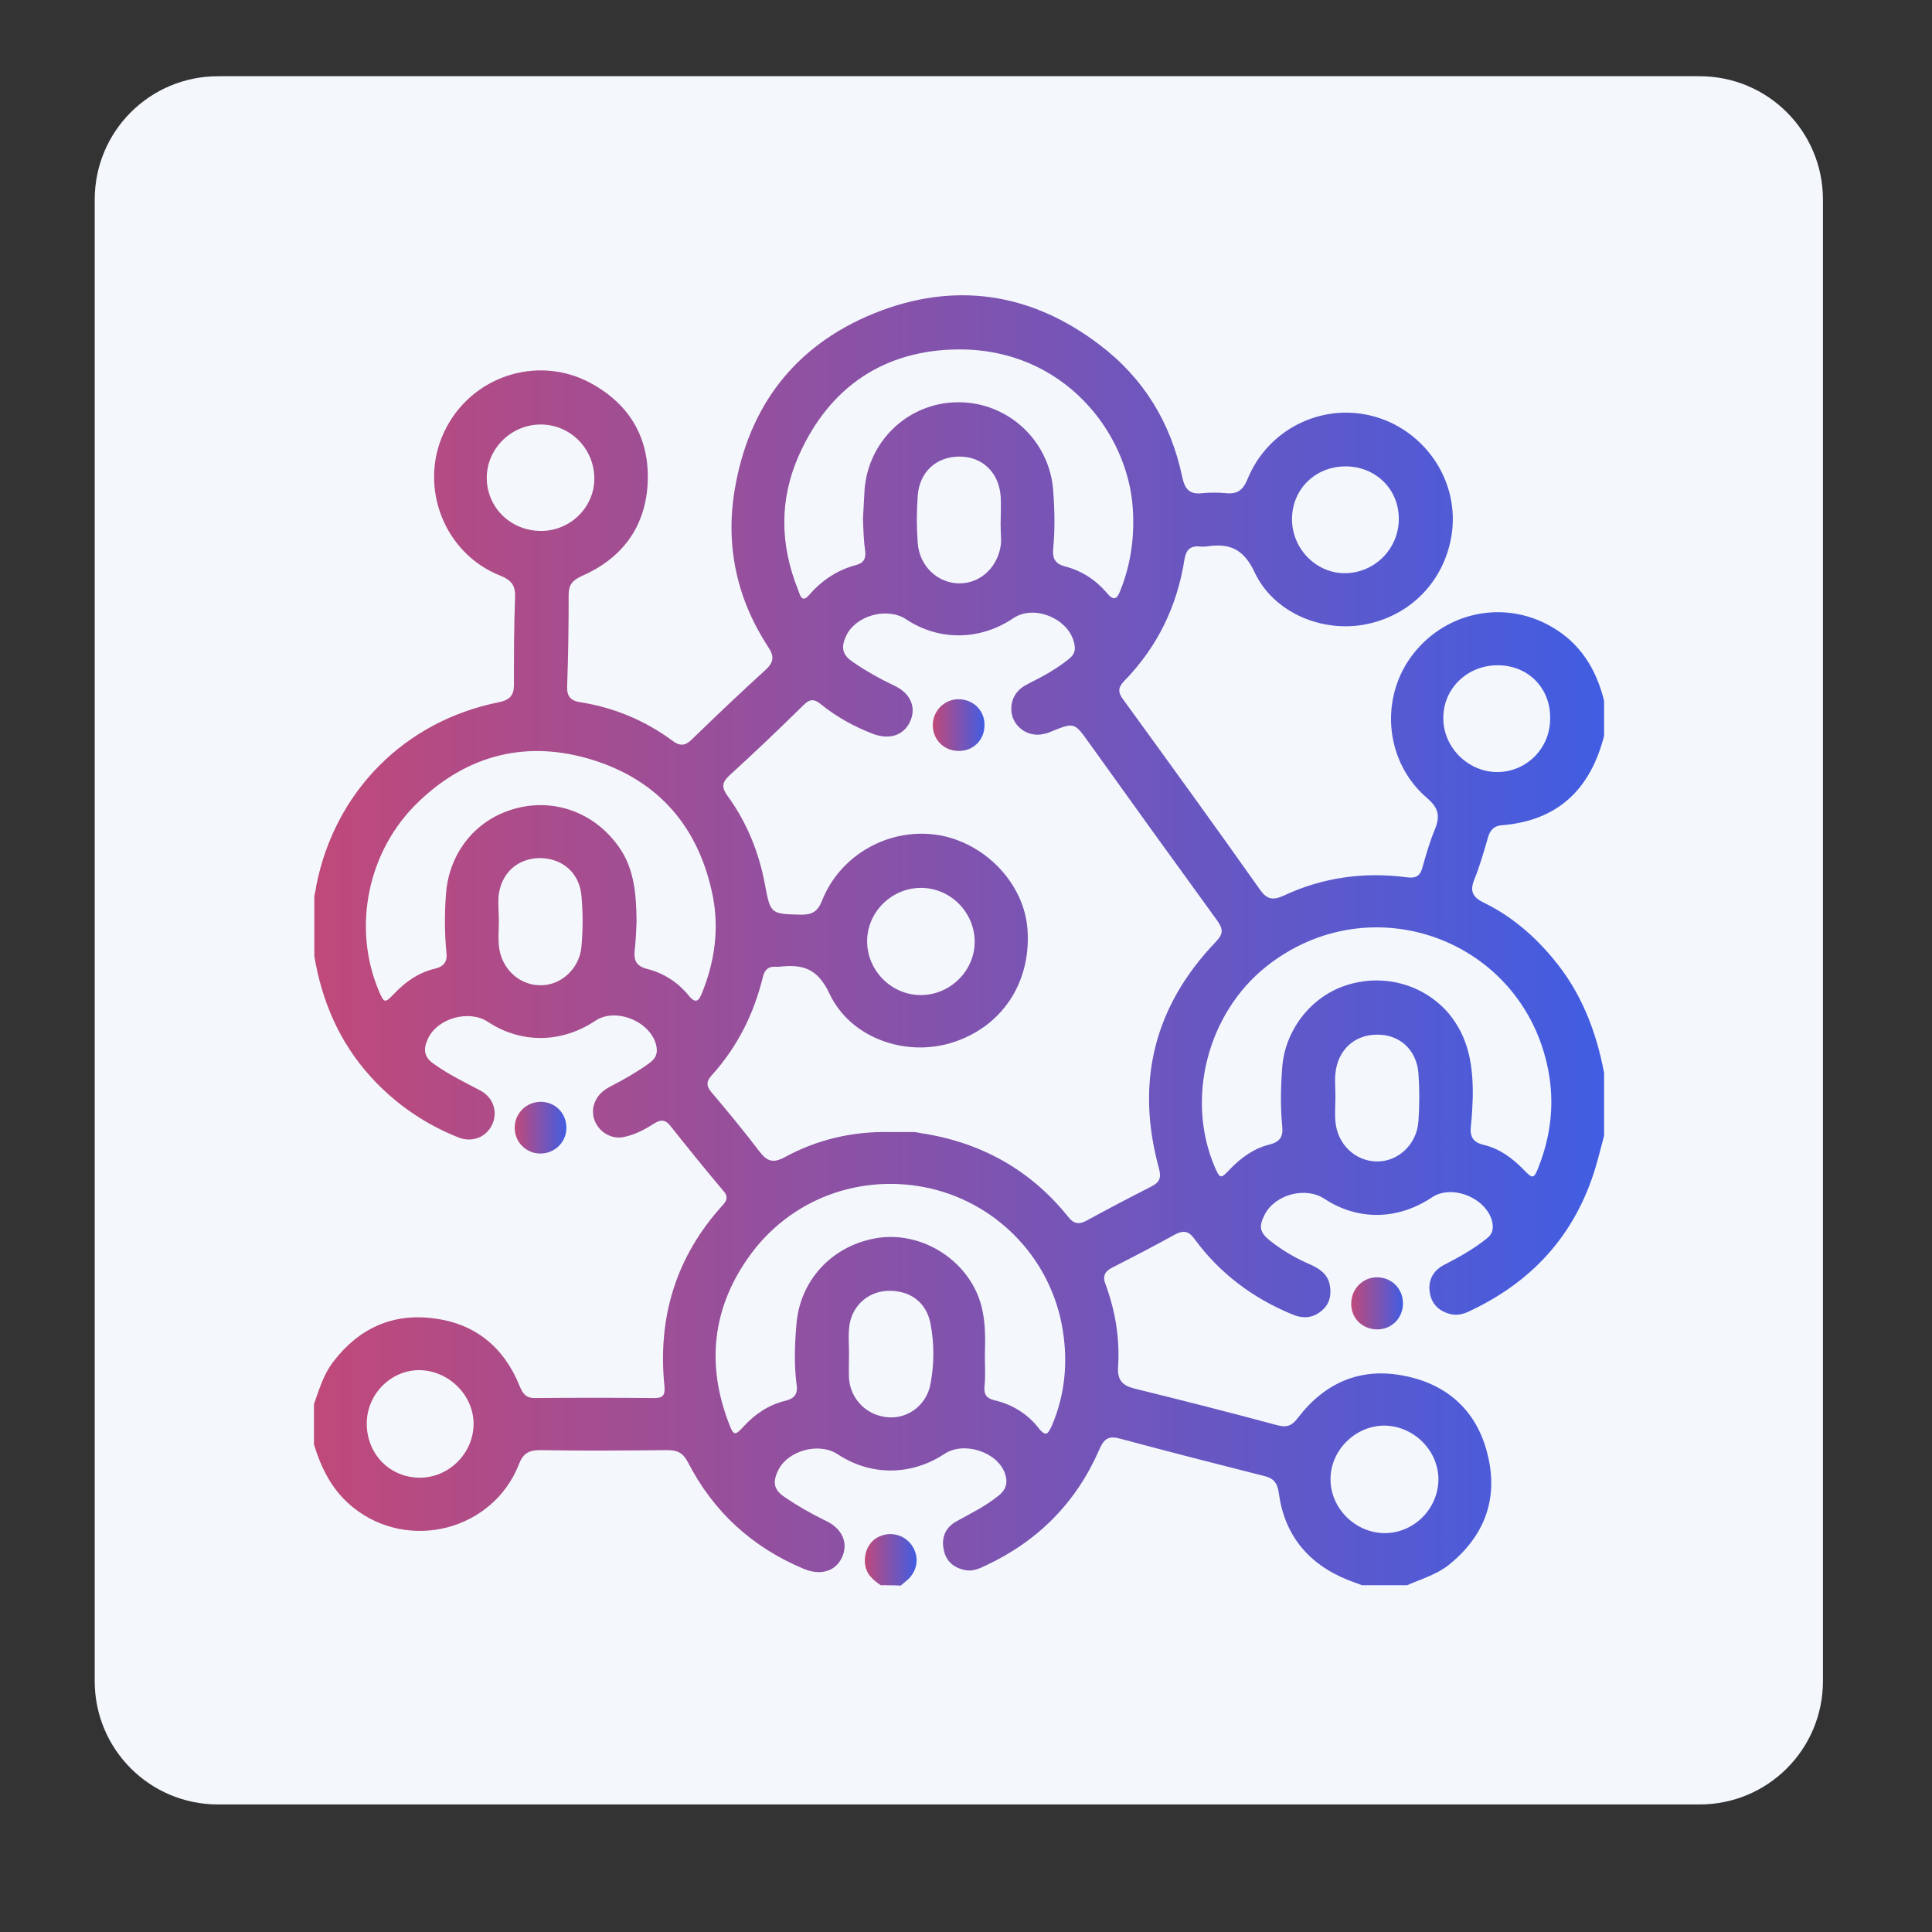
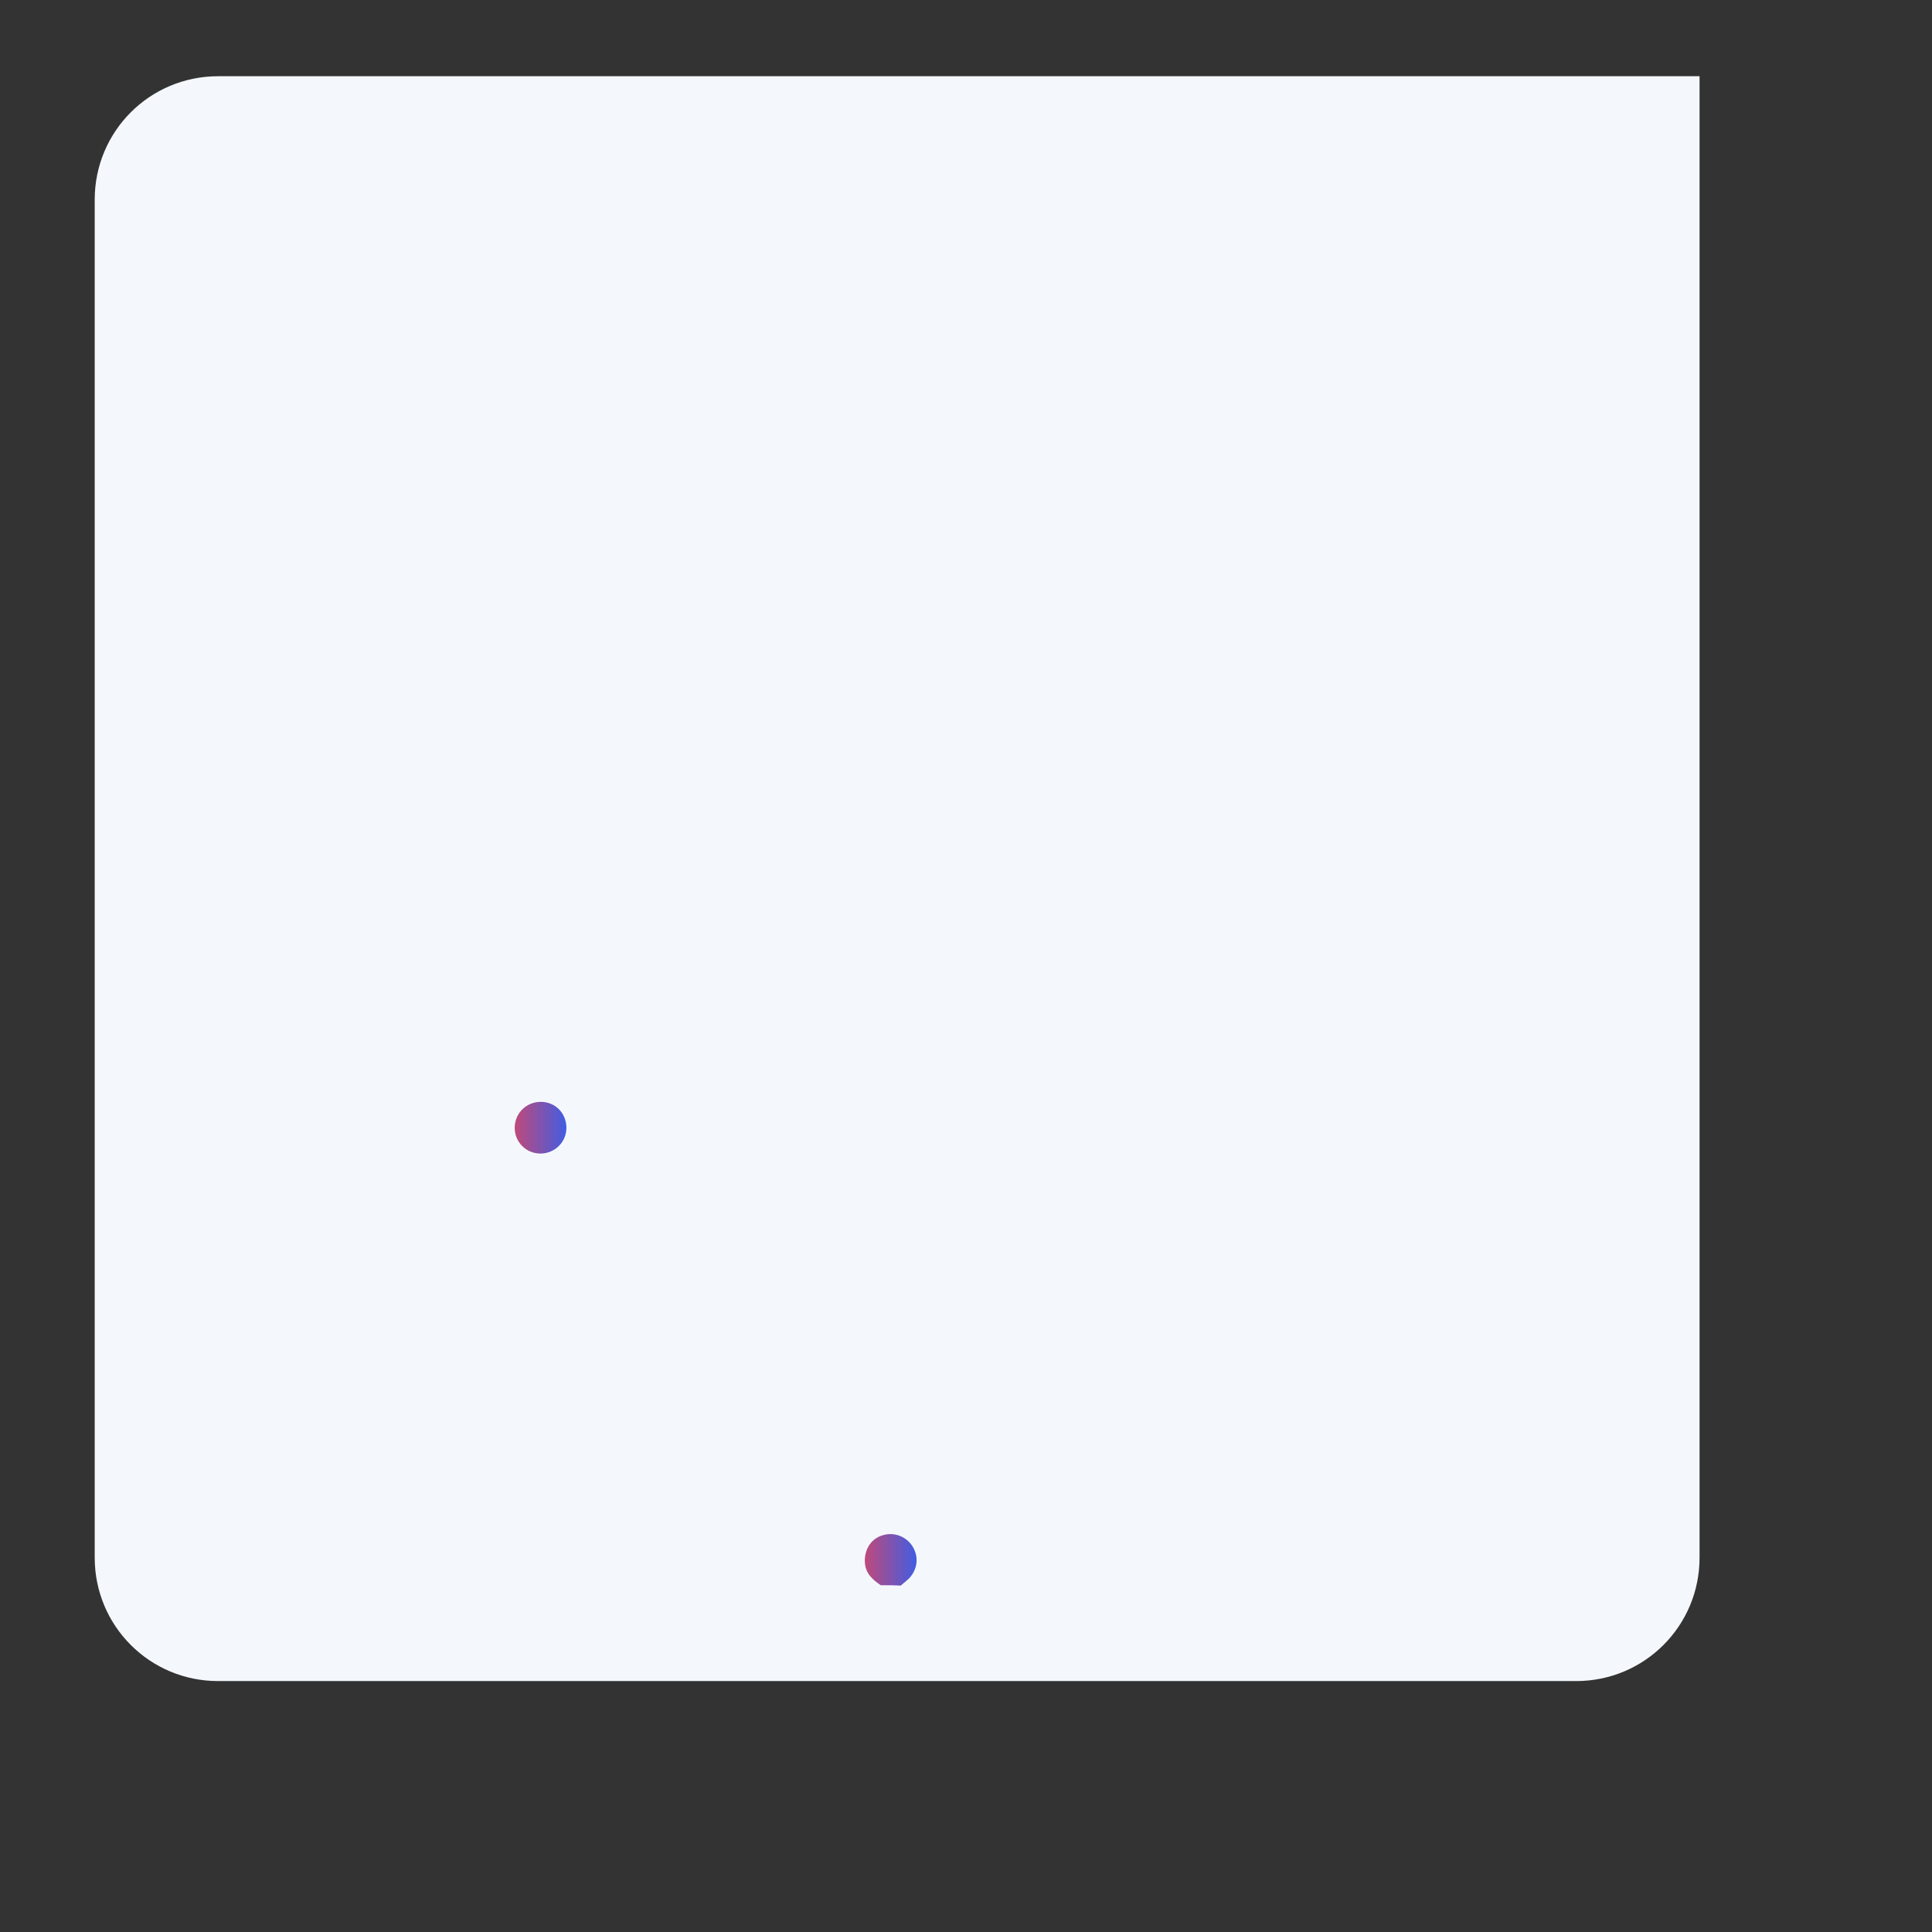
<svg xmlns="http://www.w3.org/2000/svg" version="1.1" id="Flat" x="0px" y="0px" viewBox="0 0 512 512" style="enable-background:new 0 0 512 512;" xml:space="preserve">
  <rect x="0" y="0" width="512" height="512" fill="#333333" stroke="none" />
  <style type="text/css">
	.st0{fill:#F4F8FD;}
	.st1{fill:url(#SVGID_1_);}
	.st2{fill:url(#SVGID_00000138534030163230260230000015529691439176264335_);}
	.st3{fill:url(#SVGID_00000173859846139272231790000010947697195241246132_);}
	.st4{fill:url(#SVGID_00000101091852188455310300000012287080985379826313_);}
	.st5{fill:url(#SVGID_00000098181880925792680260000016992823260462008490_);}
</style>
-   <path class="st0" d="M57.8,20.2h392.6c18.1,0,32.7,14.6,32.7,32.7v392.6c0,18.1-14.6,32.7-32.7,32.7H57.8  c-18.1,0-32.7-14.6-32.7-32.7V52.9C25.1,34.8,39.7,20.2,57.8,20.2z" />
+   <path class="st0" d="M57.8,20.2h392.6v392.6c0,18.1-14.6,32.7-32.7,32.7H57.8  c-18.1,0-32.7-14.6-32.7-32.7V52.9C25.1,34.8,39.7,20.2,57.8,20.2z" />
  <g>
    <linearGradient id="SVGID_1_" gradientUnits="userSpaceOnUse" x1="83.163" y1="249.182" x2="424.988" y2="249.182">
      <stop offset="0" style="stop-color:#C0497A" />
      <stop offset="1" style="stop-color:#415DE2" />
    </linearGradient>
-     <path class="st1" d="M372.9,420.1c-4,0-8,0-12,0c-1.2-0.5-2.5-0.9-3.7-1.4c-10.5-4.2-16.8-11.9-18.3-23c-0.4-2.9-1.5-4-4.1-4.6   c-12.6-3.2-25.2-6.4-37.8-9.8c-3.2-0.9-4.4-0.1-5.7,2.9c-6.1,14-16.2,24.2-30.1,30.7c-1.7,0.8-3.5,1.6-5.4,1.2   c-3-0.6-5.1-2.3-5.7-5.4c-0.7-3.3,0.5-6,3.5-7.6c3.8-2.1,7.7-4,11.1-6.8c2.1-1.7,2.4-3.6,1.6-5.9c-2.1-5.7-10.9-8.5-16-5.1   c-8.8,5.8-19.5,5.9-28.3,0.1c-5-3.3-13.4-1-15.9,4.5c-1.2,2.6-1.2,4.7,1.5,6.6c3.6,2.5,7.3,4.6,11.2,6.5c4.5,2.1,6.1,6,4.3,9.8   c-1.7,3.6-5.6,4.8-10,3c-13.7-5.7-24-15.1-30.8-28.3c-1.3-2.5-2.8-3.2-5.5-3.2c-11.2,0.1-22.5,0.2-33.7,0c-3,0-4.5,0.9-5.6,3.8   c-6.9,17.5-29.2,23.2-43.9,11.4c-5.5-4.4-8.4-10.2-10.4-16.7c0-3.6,0-7.1,0-10.7c1.4-3.9,2.5-7.8,5.1-11.2   c6.8-8.9,15.8-13,26.8-11.5c10.9,1.4,18.5,7.7,22.6,17.9c0.8,1.9,1.6,3.2,4,3.2c10.6-0.1,21.1-0.1,31.7,0c2.1,0,2.9-0.6,2.7-3   c-1.9-18.3,3-34.5,15.5-48.2c1.2-1.3,1.3-2.4,0.1-3.7c-4.8-5.7-9.5-11.5-14.1-17.3c-1.2-1.5-2.3-1.7-4-0.7   c-2.5,1.6-5.2,3.1-8.2,3.7c-4.9,1.1-9.4-3.7-8-8.5c0.7-2.4,2.4-3.9,4.6-5c3.5-1.8,6.8-3.7,10-6c1.8-1.3,2.4-2.6,1.9-4.8   c-1.5-6.3-10.7-10.1-16.1-6.5c-9,6-19.7,6.1-28.5,0.3c-5-3.3-13.4-1-15.9,4.5c-1.2,2.6-1.2,4.7,1.5,6.6c3.9,2.8,8.2,4.9,12.4,7.1   c3.5,1.9,4.7,5.7,3.1,9.1c-1.6,3.3-5.3,4.8-9,3.3c-9-3.6-16.8-9-23.3-16.2c-8.2-9.1-12.8-19.9-14.8-31.8c0-5.3,0-10.7,0-16   c0.2-0.9,0.4-1.7,0.5-2.6c4.9-25,23.4-43.7,48.4-48.7c2.9-0.6,4-1.8,4-4.6c0-7.8,0-15.5,0.3-23.3c0.1-3-0.9-4.4-3.8-5.6   c-14.9-5.8-21.8-23.4-15.1-37.9c6.8-14.8,24.6-20.9,38.9-13.2c10.7,5.8,15.9,15.1,15.1,27.2c-0.8,11.4-7,19.4-17.5,24   c-2.4,1.1-3.4,2.3-3.4,4.9c0,8.1-0.1,16.2-0.4,24.3c-0.1,2.6,0.9,3.8,3.5,4.2c8.9,1.4,17.1,4.8,24.4,10.2c2,1.5,3.4,1.4,5.2-0.4   c6.4-6.2,12.8-12.3,19.4-18.3c2.2-2,2.5-3.6,0.8-6.1c-8.3-12.7-11.4-26.7-8.9-41.7c3.7-22.2,16-38.2,36.8-46.7   c21.2-8.6,41.5-5.7,59.8,8.2c11.7,8.8,19,20.7,22,35.1c0.7,3.2,1.9,4.7,5.3,4.3c2.1-0.2,4.2-0.2,6.3,0c3,0.3,4.5-0.8,5.7-3.7   c5.3-13.1,19.4-20.2,32.9-16.8c13.3,3.3,23.1,16.3,21.3,30.8c-1.6,12.3-10.4,21.9-22.6,24.4c-11.6,2.4-24.6-2.9-29.7-13.7   c-2.9-6.2-6.6-7.8-12.6-6.9c-0.8,0.1-1.6,0.1-2.3,0c-2.3-0.1-3.3,1.1-3.7,3.4c-1.9,12.4-7.2,23.3-16,32.3c-1.7,1.8-1.6,3-0.3,4.8   c12.2,16.8,24.4,33.6,36.4,50.6c1.8,2.5,3.4,2.7,6.1,1.5c10.4-4.9,21.4-6.4,32.8-4.9c2.2,0.3,3.4-0.3,4-2.4c1-3.5,2-7.1,3.4-10.4   c1.4-3.5,0.9-5.6-2.1-8.2c-10.9-9.3-12.6-25.6-4.5-37.1c8.6-12.1,24.5-15.7,37.3-8.4c7.8,4.4,12,11.3,14.1,19.7c0,3.1,0,6.2,0,9.3   c-3.6,14.1-12.2,22.5-27.1,23.7c-1.8,0.1-3,1.1-3.6,3c-1.1,3.8-2.2,7.7-3.7,11.4c-1.3,3.2-0.3,4.8,2.7,6.2   c7.3,3.6,13.3,8.8,18.4,15c7.3,8.8,11.2,19,13.3,30c0,5.6,0,11.1,0,16.7c-0.6,2.1-1.1,4.3-1.7,6.4c-5,18.5-16.3,31.7-33.6,39.9   c-1.6,0.8-3.3,1.4-5.2,1c-3.1-0.7-5.2-2.6-5.7-5.8c-0.5-3.4,1-5.9,4-7.4c3.9-2,7.6-4.1,11-6.8c1.6-1.2,1.9-2.5,1.6-4.3   c-1.3-6.4-10.6-10.3-16-6.7c-9.1,6.1-19.7,6.2-28.5,0.4c-5-3.3-13-1.2-15.8,4.1c-1.7,3.3-1.4,4.8,1.5,7.1c3.2,2.5,6.6,4.5,10.3,6.1   c2.5,1.1,4.8,2.5,5.4,5.5c0.5,2.7,0,5.1-2.2,6.9c-2.4,2-5,2.1-7.8,0.9c-10.4-4.3-19.1-10.8-25.8-19.9c-1.5-2.1-2.9-2.5-5.3-1.2   c-5.4,3-11,5.9-16.5,8.7c-2,1-2.7,2.3-1.8,4.5c2.6,7.1,3.8,14.4,3.3,21.9c-0.2,3.5,1.2,4.9,4.4,5.7c12.6,3.1,25.2,6.3,37.8,9.7   c2.6,0.7,3.9,0.1,5.5-2c7.1-9.3,16.6-13.4,28.1-11.1c11.9,2.3,19.7,9.8,22.3,21.6c2.6,11.4-1.2,21-10.3,28.4   C380.9,417.2,376.8,418.4,372.9,420.1z M235.8,300c2.1,0,4.2,0,6.3,0c0.7,0,1.3,0.2,2,0.3c15.8,2.4,29,9.7,39,22.2   c1.4,1.8,2.8,2.1,4.8,1c5.7-3.1,11.4-6.1,17.1-9c2.4-1.2,2.8-2.4,2.1-5c-6.2-22.7-1.3-42.8,15.1-59.9c2-2.1,2-3.3,0.4-5.6   c-11.4-15.7-22.8-31.5-34.1-47.3c-3.8-5.3-3.8-5.3-10-2.8c-0.6,0.3-1.3,0.5-1.9,0.6c-4.4,1.1-8.7-2.3-8.6-6.8   c0.1-3.1,1.8-5.2,4.5-6.5c3.8-1.9,7.5-3.9,10.8-6.6c1.4-1.1,1.8-2.3,1.4-4c-1.3-6.6-10.6-10.5-16.1-6.8c-8.9,6-19.8,6.1-28.5,0.3   c-5-3.3-13.4-1-15.9,4.5c-1.2,2.6-1.2,4.7,1.5,6.6c3.7,2.6,7.5,4.7,11.5,6.6c4.3,2.1,5.7,5.9,3.9,9.6c-1.7,3.5-5.4,4.7-9.7,3.1   c-5-1.9-9.7-4.5-13.9-7.9c-1.7-1.4-2.9-1.4-4.5,0.2c-6.5,6.4-13.1,12.7-19.8,18.8c-2,1.9-1.9,3.2-0.4,5.3c5.1,7,8.3,14.9,9.9,23.4   c1.5,8,1.5,7.9,9.7,8.1c2.9,0,4.3-0.9,5.4-3.6c4.8-12.3,17.9-19.6,30.9-17.5c12.5,2.1,22.8,13,23.6,25.1c1,14.2-7,26-20.3,30   c-12.3,3.7-26.7-1.4-32.2-13.1c-3.2-6.8-7.2-7.8-13.3-7.1c-0.3,0-0.7,0-1,0c-1.8-0.1-2.8,0.7-3.3,2.6c-2.4,9.9-6.8,18.7-13.7,26.3   c-1.4,1.6-1.3,2.7,0,4.3c4.4,5.2,8.7,10.4,12.8,15.8c2,2.6,3.6,3.1,6.6,1.5C216.5,302,225.9,299.8,235.8,300z M261,358.9   c0,3,0.2,5.8-0.1,8.5c-0.2,2.2,0.6,3.2,2.7,3.7c4.7,1.1,8.7,3.6,11.6,7.3c2.1,2.7,2.6,1.4,3.6-0.7c3.4-8,4.2-16.4,2.9-24.8   c-2.8-18.7-16.8-33.6-34.9-37.9c-18.5-4.3-37.5,2.6-48.5,18.3c-9.6,13.6-11.1,28.5-5.1,44c1.2,3.2,1.6,3.2,3.8,0.8   c3.1-3.4,6.7-5.8,11.2-6.9c2.4-0.6,3.3-1.9,2.9-4.3c-0.7-5.4-0.5-10.8,0-16.3c1-11.1,9-20,20.2-22.3c10.3-2.2,21.4,3.1,26.6,12.4   C261.2,346.5,261.2,352.8,261,358.9z M168.7,244.2c-0.1,2.5-0.2,5.1-0.5,7.6c-0.3,2.8,0.5,4.3,3.4,5c4.3,1.1,8,3.5,10.8,6.9   c2,2.5,2.8,1.6,3.7-0.7c3.3-8.2,4.5-16.8,2.8-25.5c-3.6-18.1-14.2-30.6-31.8-36.1c-17.3-5.4-33.1-1.5-46.2,11.1   c-13.5,12.9-17.6,33.3-10.5,50.1c1.4,3.3,1.6,3.3,4,0.8c3-3.2,6.6-5.7,10.9-6.7c2.4-0.6,3.3-1.9,3-4.3c-0.5-5.2-0.5-10.4-0.1-15.6   c0.8-10.6,7.6-19.3,17.6-22.3c10.1-3.1,20.6,0.3,27.2,8.6C168.1,229.3,168.6,236.6,168.7,244.2z M228.7,137.4   c0.1-2.3,0.3-4.8,0.4-7.4c0.9-13.2,11.7-23.4,24.9-23.4c13.2,0,24.1,10.2,25.1,23.3c0.4,5.2,0.5,10.4,0,15.6   c-0.2,2.5,0.5,3.9,3.1,4.6c4.4,1.1,8.2,3.6,11.1,7c1.8,2.2,2.7,1.8,3.6-0.6c2.8-7,3.8-14.2,3.3-21.8c-1.3-20-18.2-42.2-46.1-42.1   c-19.7,0.1-34.3,9.9-42.4,28.1c-5.2,11.7-5,23.7-0.2,35.6c0.5,1.2,0.9,3.8,3,1.3c3.4-3.9,7.5-6.6,12.5-7.9c1.8-0.5,2.5-1.6,2.3-3.5   C228.9,143.5,228.8,140.6,228.7,137.4z M390.3,290.8c-0.1,2.5-0.2,5.1-0.5,7.6c-0.3,2.8,0.5,4.3,3.4,5c4.2,1,7.6,3.5,10.6,6.6   c2.4,2.5,2.7,2.5,4-0.9c3.2-8.2,4.2-16.8,2.5-25.5c-6.7-34.7-47.1-49.5-74.8-27.4c-15.5,12.4-21.3,34.9-13.6,53   c1.4,3.2,1.6,3.3,4,0.7c3-3.1,6.4-5.6,10.6-6.6c2.7-0.7,3.6-2.1,3.3-4.8c-0.5-5.2-0.4-10.4,0-15.6c0.7-9.7,7.4-18.6,16.7-21.7   c9.8-3.3,20.4-0.5,27.1,7C389.4,274.9,390.4,282.7,390.3,290.8z M265.2,137.7c0-2,0.1-4,0-6c-0.4-6.4-4.8-10.7-10.9-10.7   c-6.2,0-10.7,4.1-11.1,10.5c-0.3,4.1-0.3,8.2,0,12.3c0.4,6.2,5.3,10.8,11.1,10.8c5.8,0,10.5-4.7,11-10.9   C265.3,141.7,265.1,139.7,265.2,137.7z M132.2,244.2c0,2.1-0.2,4.2,0,6.3c0.5,6,5.2,10.5,10.8,10.6c5.5,0.2,10.6-4.3,11.1-10.3   c0.4-4.4,0.4-8.9,0-13.3c-0.5-6.2-5.1-10.1-11.1-10.1c-6,0.1-10.3,4.1-10.9,10.3C132,240,132.2,242.1,132.2,244.2z M353.9,290.5   c0,2.2-0.2,4.5,0,6.7c0.5,6,5.2,10.5,10.9,10.6c5.7,0.1,10.7-4.5,11.1-10.7c0.3-4.2,0.3-8.5,0-12.7c-0.5-6.2-5-10.3-11-10.2   c-6,0-10.4,4.1-11,10.3C353.7,286.5,353.9,288.5,353.9,290.5z M225,358.6c0,2.2-0.1,4.5,0,6.7c0.4,5.6,4.8,9.9,10.4,10.3   c5.3,0.4,10.2-3.3,11.2-8.9c1-5.3,1-10.6,0-15.9c-1.1-5.8-5.6-9-11.6-8.7c-5.4,0.3-9.7,4.5-10,10.2   C224.8,354.4,225,356.5,225,358.6z M396.9,176.3c-8,0-14.4,6.1-14.4,13.9c-0.1,7.7,6.4,14.3,14.1,14.4c7.8,0.1,14.2-6.2,14.2-14.1   C411,182.4,405,176.3,396.9,176.3z M258.3,249.4c-0.1-7.8-6.6-14.2-14.4-14.1c-7.8,0.1-14.2,6.6-14.1,14.3   c0.1,7.8,6.6,14.2,14.4,14.1C252,263.6,258.4,257.1,258.3,249.4z M366.9,377.8c-7.7,0-14.3,6.5-14.3,14.2c0,7.7,6.5,14.2,14.3,14.3   c7.8,0,14.2-6.4,14.3-14.2C381.2,384.4,374.7,377.9,366.9,377.8z M143.4,140.7c7.9,0,14.3-6.5,14.1-14.2c-0.2-7.9-6.6-14.1-14.4-14   c-7.8,0.1-14.2,6.6-14.1,14.3C129.1,134.6,135.4,140.7,143.4,140.7z M356.4,123.6c-8,0.1-14.1,6.2-14,14.2   c0.1,7.8,6.6,14.3,14.3,14.1c7.8-0.2,14-6.6,14-14.4C370.7,129.5,364.4,123.5,356.4,123.6z M97.2,376.9   c-0.2,8.2,5.9,14.6,13.9,14.7c7.7,0.1,14.3-6.3,14.4-14.1c0.1-7.6-6.4-14.2-14.2-14.4C103.8,363,97.4,369.2,97.2,376.9z" />
    <linearGradient id="SVGID_00000091718605438983754980000007861768522648663699_" gradientUnits="userSpaceOnUse" x1="229.128" y1="413.256" x2="242.909" y2="413.256">
      <stop offset="0" style="stop-color:#C0497A" />
      <stop offset="1" style="stop-color:#415DE2" />
    </linearGradient>
    <path style="fill:url(#SVGID_00000091718605438983754980000007861768522648663699_);" d="M233.4,420.1c-2.2-1.5-4-3.1-4.2-6   c-0.2-3.4,1.6-6.3,4.6-7.2c3-1,6.2,0.2,7.9,2.7c1.8,2.7,1.6,6.1-0.7,8.6c-0.7,0.7-1.5,1.3-2.3,2   C236.9,420.1,235.2,420.1,233.4,420.1z" />
    <linearGradient id="SVGID_00000029751095474283111930000016623181520882326187_" gradientUnits="userSpaceOnUse" x1="136.37" y1="298.783" x2="150.132" y2="298.783">
      <stop offset="0" style="stop-color:#C0497A" />
      <stop offset="1" style="stop-color:#415DE2" />
    </linearGradient>
    <path style="fill:url(#SVGID_00000029751095474283111930000016623181520882326187_);" d="M143.4,305.7c-3.9,0.1-7-3-7-6.8   c0-3.9,3.1-6.9,6.9-6.9c3.8,0,6.7,2.9,6.8,6.7C150.2,302.5,147.2,305.6,143.4,305.7z" />
    <linearGradient id="SVGID_00000163045478451735481070000007678380797344773764_" gradientUnits="userSpaceOnUse" x1="358.02" y1="345.433" x2="371.781" y2="345.433">
      <stop offset="0" style="stop-color:#C0497A" />
      <stop offset="1" style="stop-color:#415DE2" />
    </linearGradient>
-     <path style="fill:url(#SVGID_00000163045478451735481070000007678380797344773764_);" d="M364.8,352.3c-3.9-0.1-6.9-3.1-6.7-7.1   c0.1-3.7,3.1-6.7,6.8-6.7c3.9,0,6.9,3,6.9,6.9C371.8,349.4,368.7,352.4,364.8,352.3z" />
    <linearGradient id="SVGID_00000063629631571638686410000013283430516568330150_" gradientUnits="userSpaceOnUse" x1="247.195" y1="192.177" x2="260.957" y2="192.177">
      <stop offset="0" style="stop-color:#C0497A" />
      <stop offset="1" style="stop-color:#415DE2" />
    </linearGradient>
-     <path style="fill:url(#SVGID_00000063629631571638686410000013283430516568330150_);" d="M254,199c-3.9,0-6.9-3.1-6.8-7   c0.1-3.7,3.1-6.7,6.8-6.7c3.9,0,7,3,6.9,6.9C260.9,196.1,257.9,199.1,254,199z" />
  </g>
</svg>